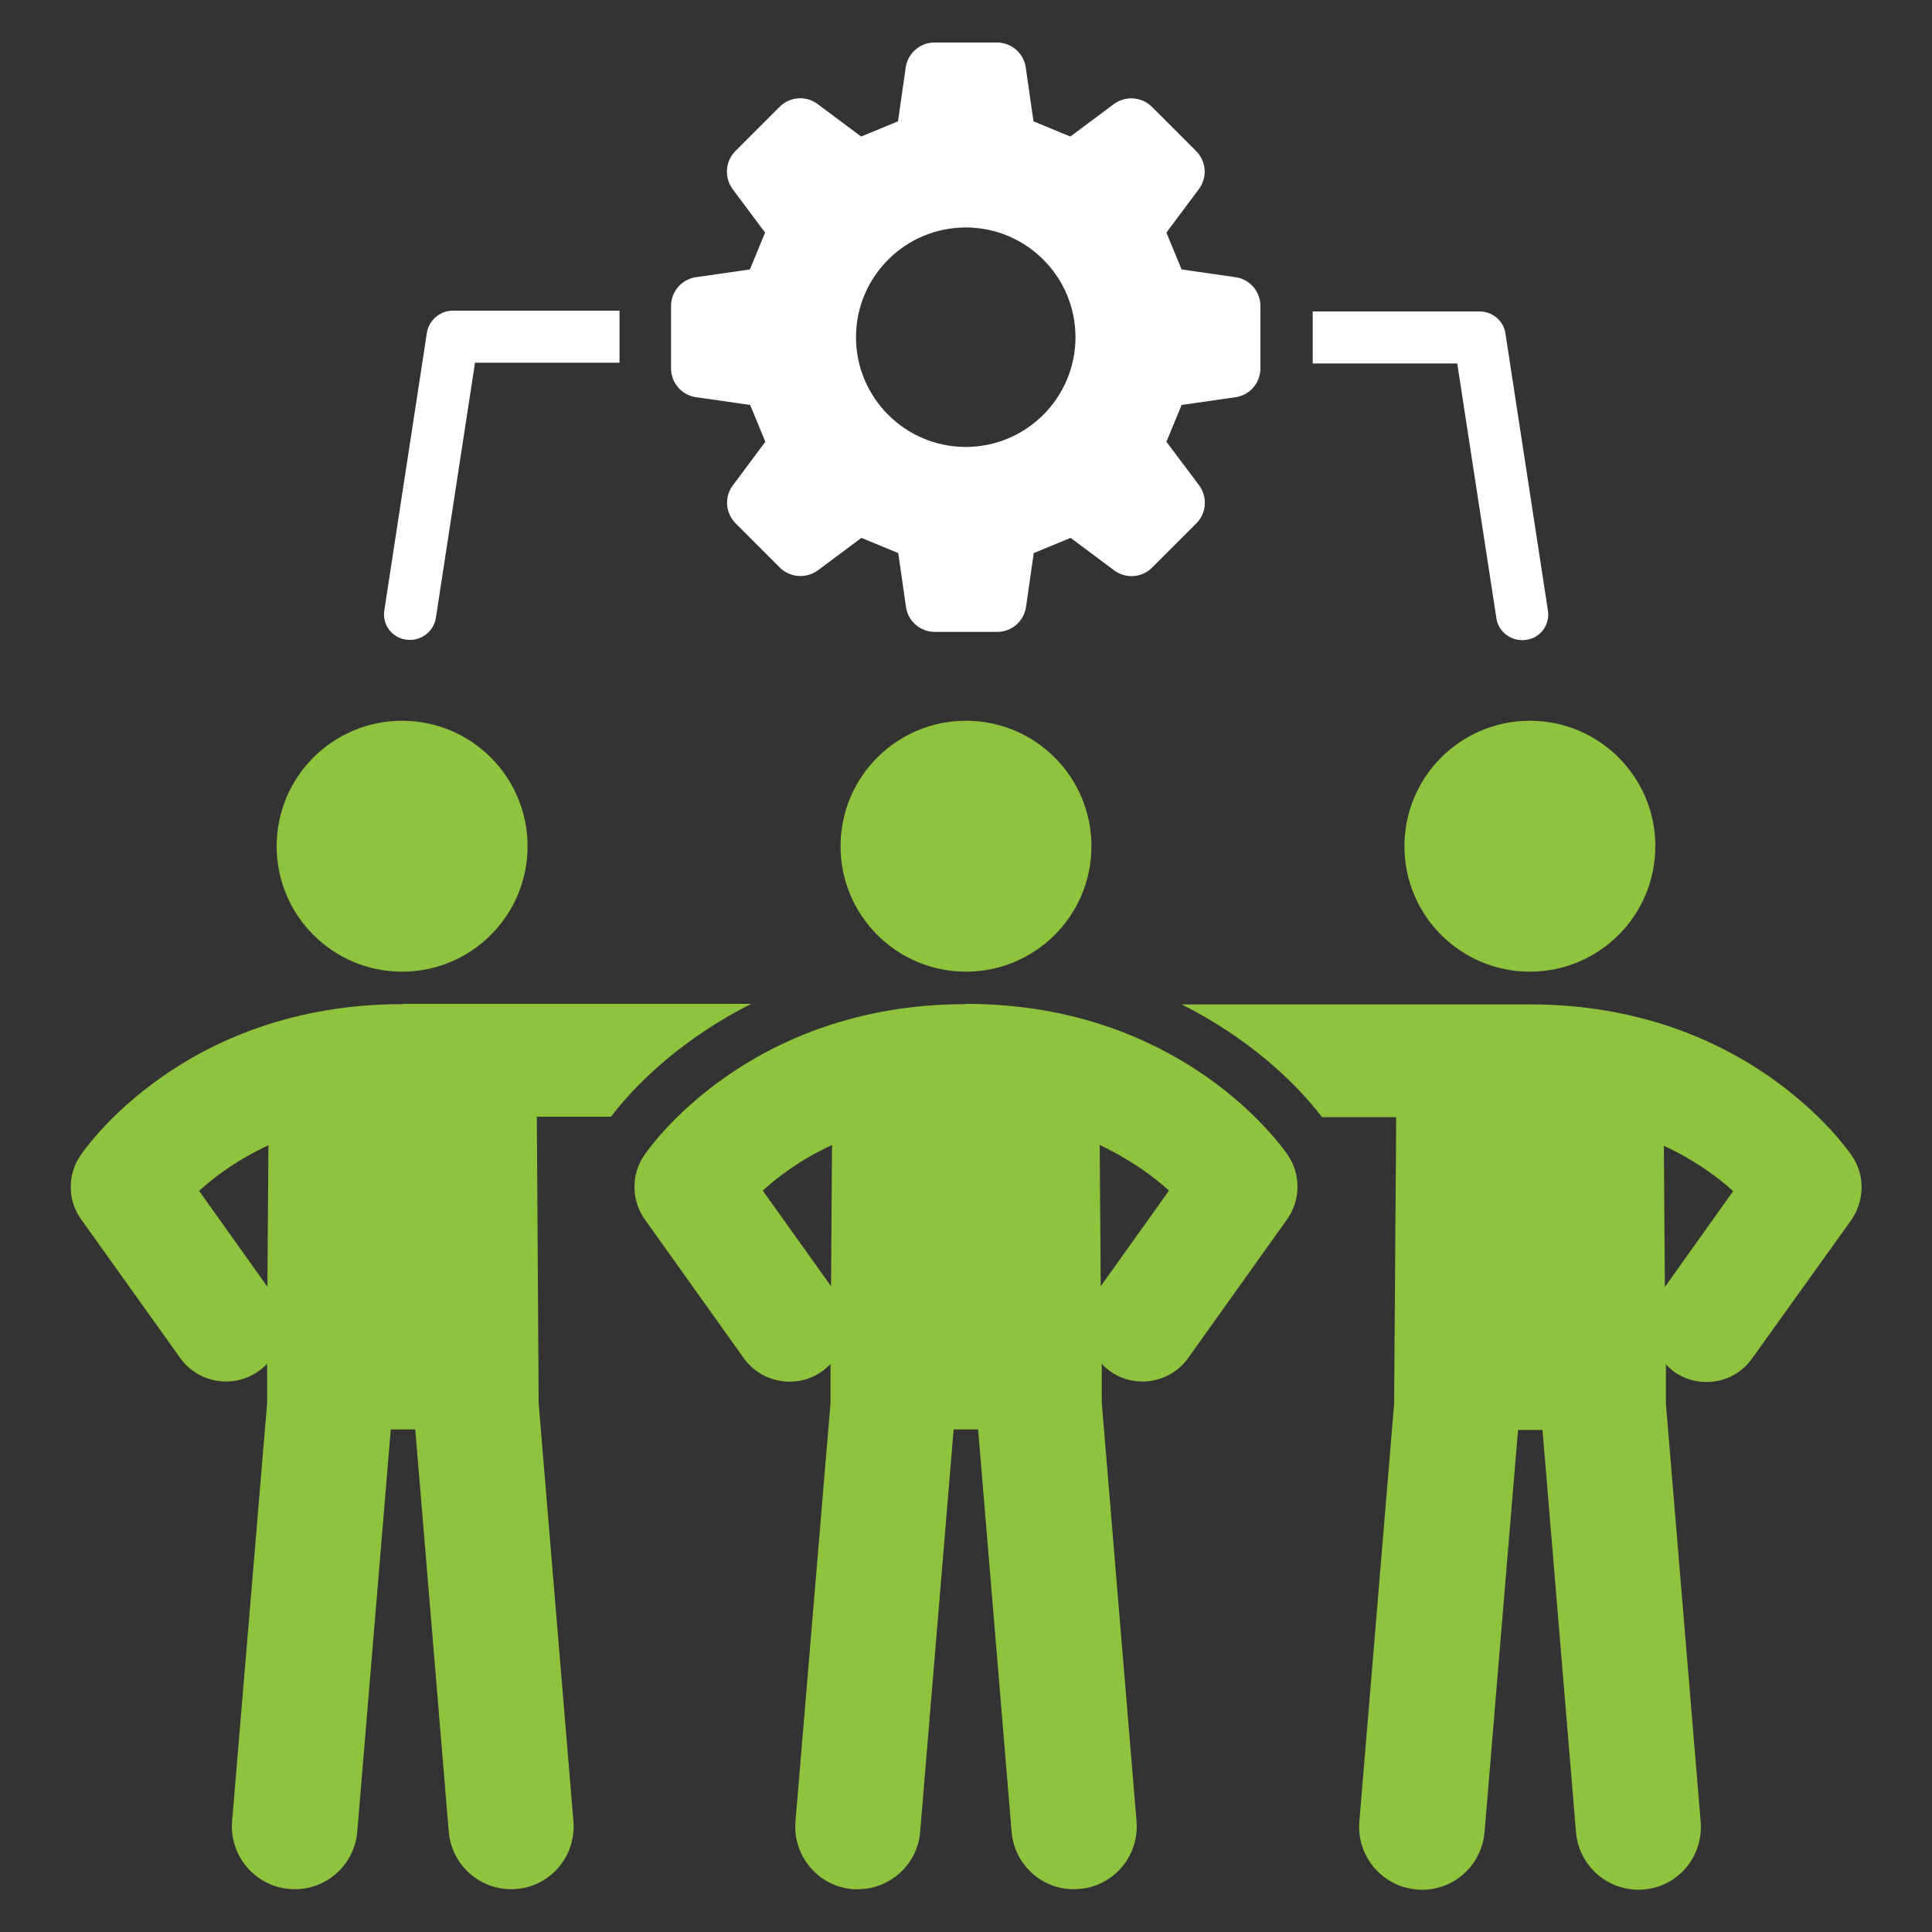
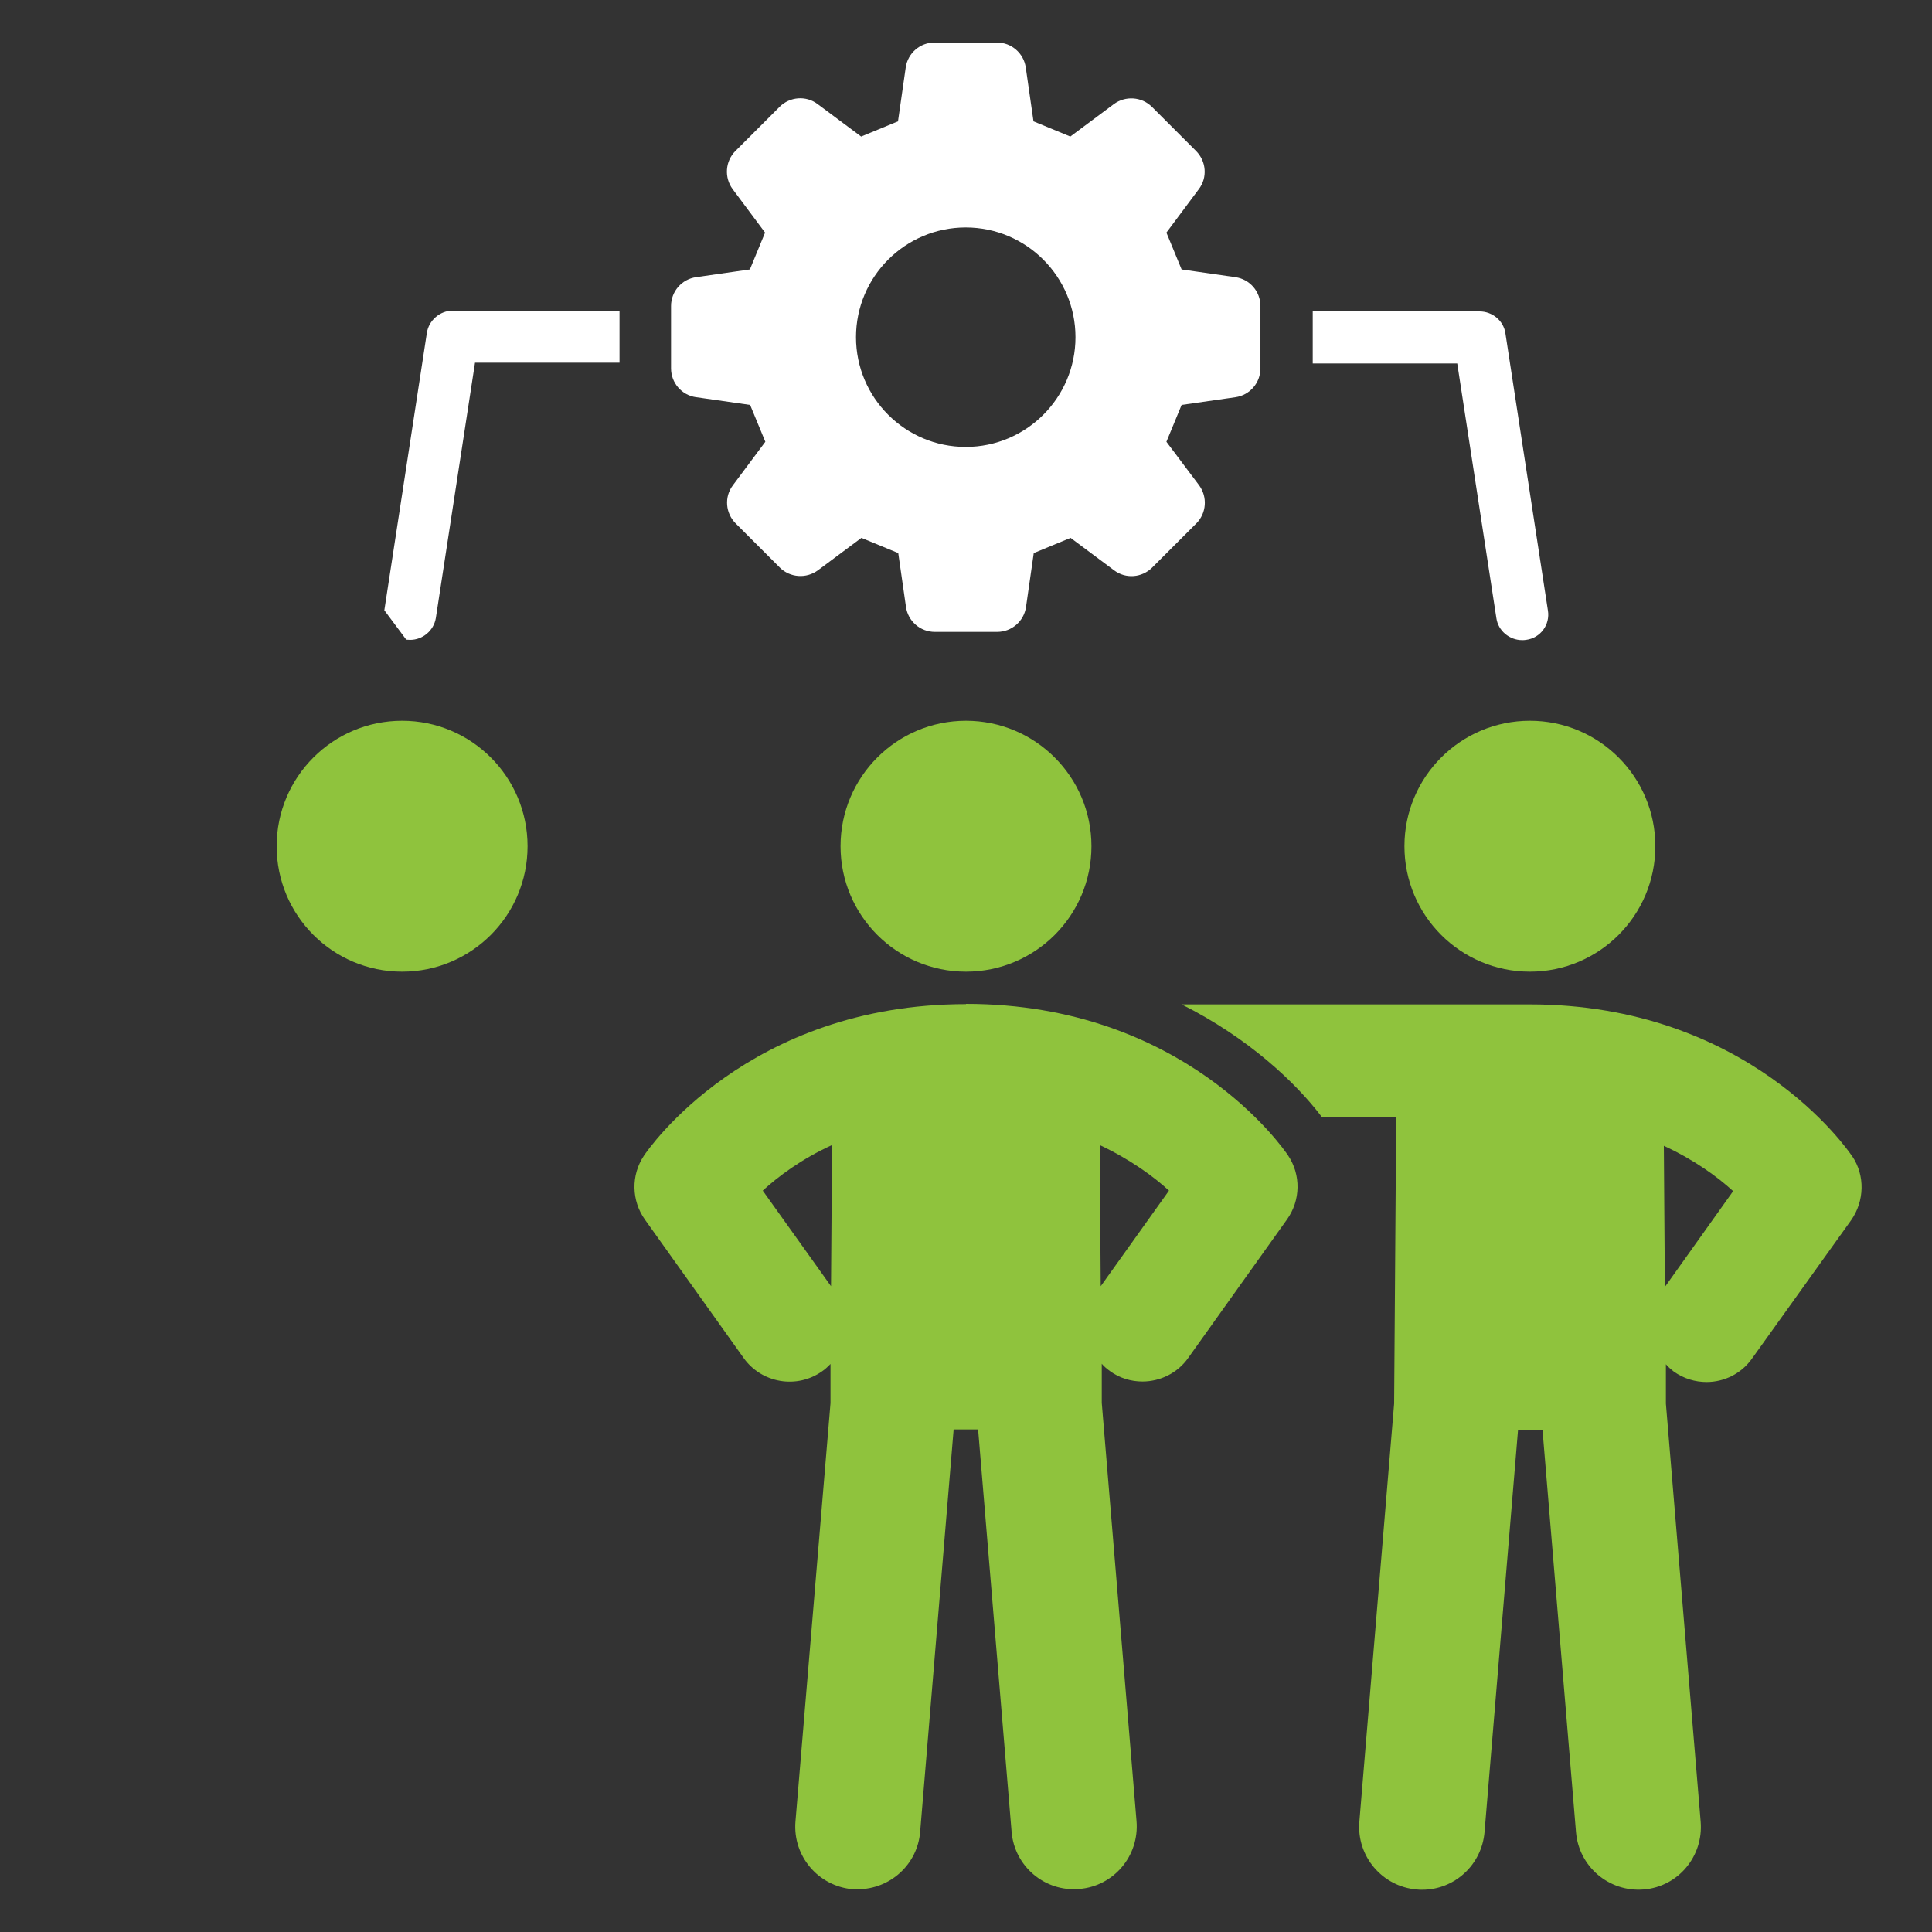
<svg xmlns="http://www.w3.org/2000/svg" id="a" data-name="Layer 1" viewBox="0 0 75 75">
  <rect x="0" y="0" width="75" height="75" fill="#333333" stroke="none" />
  <defs>
    <style> .b { fill: #8fc33d; } .b, .c { stroke-width: 0px; } .c { fill: #fff; } </style>
  </defs>
  <path class="b" d="m59.39,37.72c2.69,0,4.87-2.18,4.87-4.87s-2.18-4.87-4.87-4.87-4.87,2.18-4.87,4.87,2.18,4.87,4.87,4.87" />
  <path class="b" d="m71.89,44.87c-.16-.24-4.04-5.88-12.5-5.88h-13.52c2.59,1.3,4.43,3.03,5.45,4.38h2.88l-.08,11.12-1.35,16.23c-.11,1.34.89,2.52,2.23,2.63.07.01.13.01.21.01,1.25,0,2.31-.96,2.42-2.24l1.3-15.61h.95l1.3,15.61c.11,1.34,1.28,2.34,2.63,2.23,1.34-.11,2.32-1.29,2.21-2.63l-1.35-16.23v-1.53c.09.11.19.19.3.28.39.28.84.41,1.28.41.68,0,1.35-.32,1.77-.92l3.84-5.36c.52-.74.55-1.74.04-2.49m-7.27,5.08l-.04-5.48c1.19.55,2.09,1.21,2.69,1.76l-2.65,3.72Z" />
  <path class="b" d="m15.61,37.72c2.69,0,4.87-2.18,4.87-4.87s-2.18-4.87-4.87-4.87-4.87,2.18-4.87,4.87,2.18,4.87,4.87,4.87" />
-   <path class="b" d="m15.62,38.98c-8.48,0-12.34,5.64-12.5,5.88-.51.75-.5,1.75.04,2.49l3.83,5.36c.43.61,1.11.92,1.79.92.44,0,.88-.13,1.27-.41.12-.09.22-.17.32-.28v1.53s-1.36,16.23-1.36,16.23c-.11,1.34.89,2.52,2.23,2.63.07.01.13.01.21.01,1.25,0,2.31-.96,2.42-2.24l1.3-15.61h.95l1.3,15.61c.11,1.34,1.28,2.34,2.63,2.23,1.34-.11,2.32-1.29,2.21-2.63l-1.35-16.23-.07-11.12h2.88c1.02-1.35,2.86-3.08,5.44-4.38h-13.51Zm-5.24,10.97l-2.65-3.72c.6-.55,1.5-1.22,2.69-1.77l-.04,5.49Z" />
  <path class="b" d="m37.5,37.72c2.69,0,4.87-2.18,4.87-4.87s-2.18-4.87-4.87-4.87-4.87,2.18-4.87,4.87,2.18,4.87,4.87,4.87" />
  <path class="b" d="m37.5,38.98c-8.47,0-12.34,5.64-12.5,5.88-.51.76-.49,1.75.04,2.49l3.83,5.37c.7.98,2.07,1.21,3.05.51.12-.08.22-.18.32-.28v1.52s-1.36,16.24-1.36,16.24c-.11,1.34.88,2.51,2.22,2.63.07,0,.14,0,.2,0,1.25,0,2.32-.96,2.42-2.23l1.3-15.62h.95l1.3,15.62c.11,1.34,1.29,2.34,2.63,2.22,1.34-.11,2.33-1.29,2.22-2.63l-1.35-16.24v-1.52c.08.1.19.19.31.28.38.28.83.41,1.27.41.68,0,1.36-.32,1.78-.92l3.83-5.37c.53-.74.55-1.73.04-2.49-.16-.24-4.03-5.88-12.5-5.88m-5.24,10.96l-2.65-3.71c.6-.55,1.49-1.22,2.69-1.77l-.04,5.49Zm10.47,0l-.04-5.48c1.19.56,2.09,1.22,2.69,1.77l-2.65,3.71Z" />
  <path class="c" d="m58.09,24c.07.49.51.85,1,.85.04,0,.1,0,.15-.01.56-.07.94-.59.85-1.14l-1.65-10.76c-.07-.49-.51-.85-1-.85h-6.48v2.02h5.61l1.52,9.89Z" />
-   <path class="c" d="m15.77,24.83s.1.01.15.01c.49,0,.92-.36,1-.85l1.52-9.91h5.61v-2.02h-6.48c-.49,0-.93.38-1,.87l-1.65,10.76c-.09.55.29,1.07.85,1.14" />
+   <path class="c" d="m15.77,24.83s.1.01.15.01c.49,0,.92-.36,1-.85l1.52-9.91h5.61v-2.02h-6.48c-.49,0-.93.38-1,.87l-1.65,10.76" />
  <path class="c" d="m27.03,15.42l2.09.3c.26.63.33.8.59,1.43l-1.26,1.69c-.34.45-.29,1.08.11,1.48l1.71,1.71c.4.4,1.03.44,1.48.11l1.69-1.26c.63.26.8.33,1.43.59l.3,2.09c.08.56.56.97,1.12.97h2.42c.56,0,1.04-.41,1.12-.97l.3-2.09c.63-.26.8-.33,1.43-.59l1.69,1.26c.45.34,1.08.29,1.48-.11l1.71-1.71c.4-.4.44-1.03.11-1.48l-1.27-1.69c.26-.63.33-.8.59-1.43l2.09-.3c.56-.08.97-.56.97-1.12v-2.42c0-.56-.41-1.04-.97-1.12l-2.09-.3c-.26-.63-.33-.8-.59-1.43l1.26-1.69c.34-.45.29-1.08-.11-1.48l-1.71-1.71c-.4-.4-1.03-.44-1.48-.11l-1.69,1.26c-.63-.26-.8-.33-1.43-.59l-.3-2.09c-.08-.56-.56-.97-1.12-.97h-2.42c-.56,0-1.04.41-1.12.97l-.3,2.09c-.63.26-.8.33-1.43.59l-1.69-1.26c-.45-.34-1.08-.29-1.48.11l-1.71,1.71c-.4.4-.44,1.03-.11,1.48l1.26,1.69c-.26.63-.33.8-.59,1.43l-2.09.3c-.56.08-.97.56-.97,1.12v2.42c0,.56.41,1.04.97,1.12m10.47-6.59c2.35,0,4.26,1.91,4.26,4.26s-1.91,4.26-4.26,4.26-4.26-1.91-4.26-4.26,1.91-4.26,4.26-4.26" />
</svg>